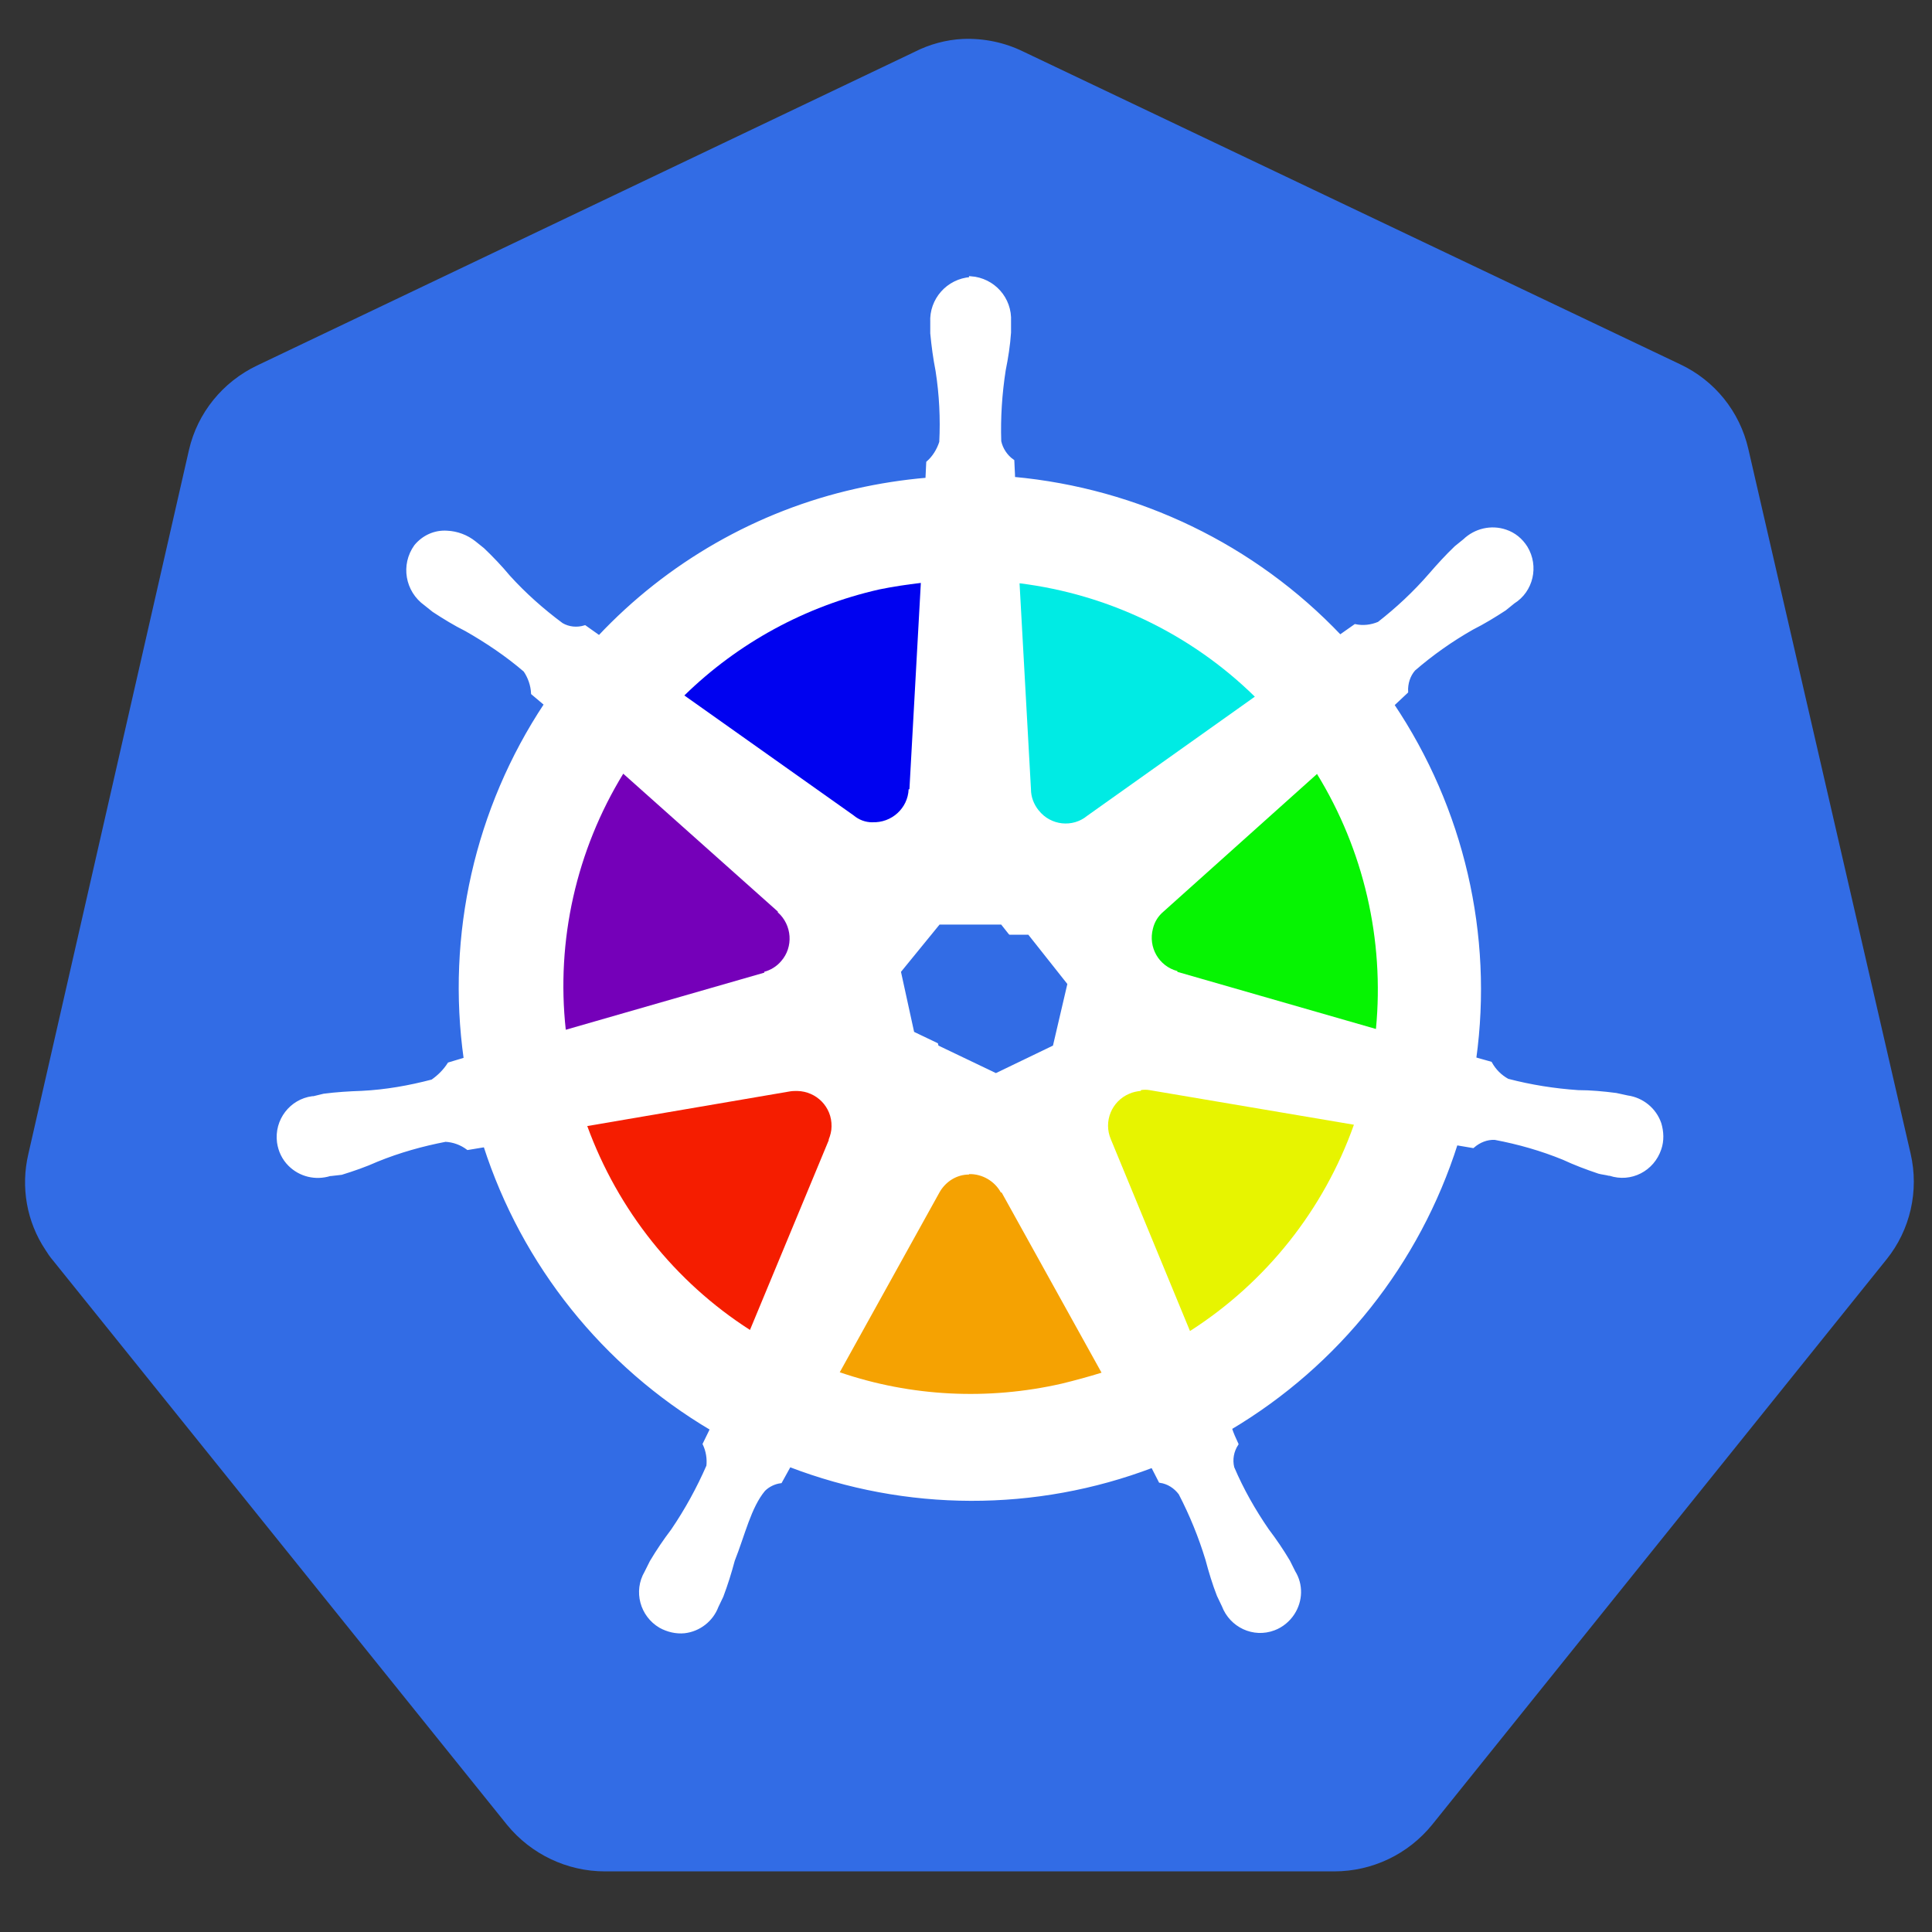
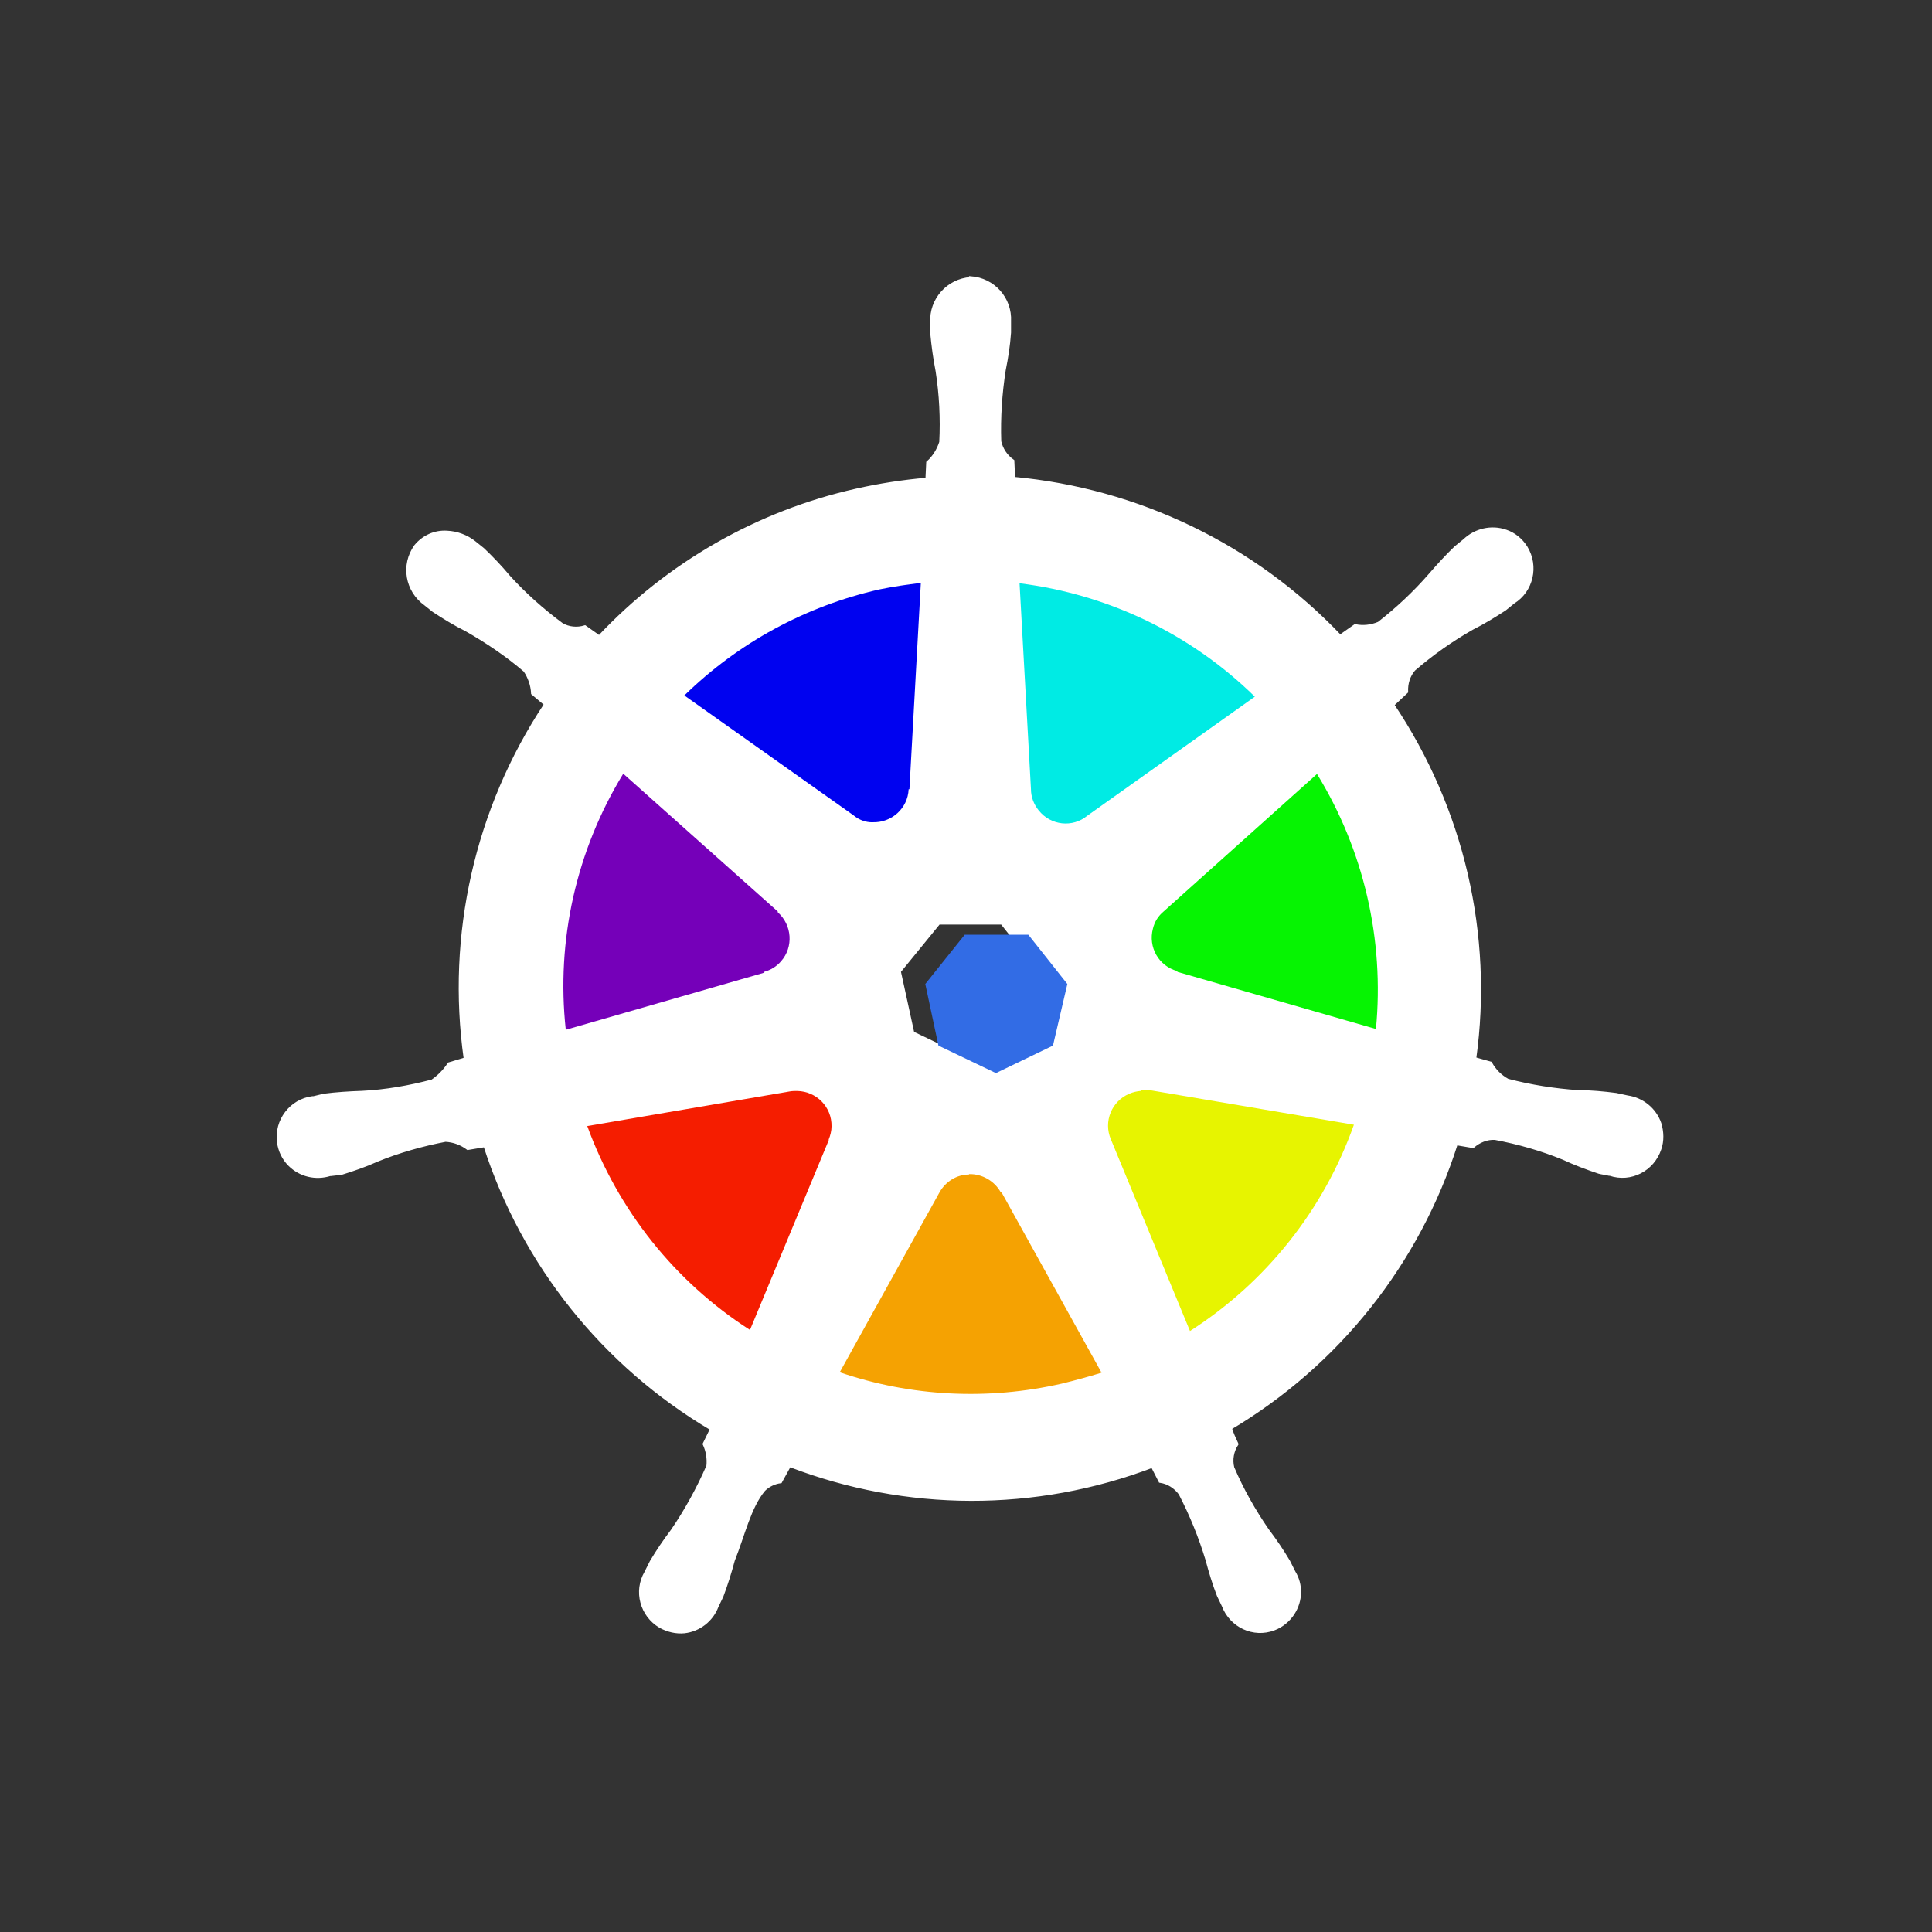
<svg xmlns="http://www.w3.org/2000/svg" xmlns:ns1="http://sodipodi.sourceforge.net/DTD/sodipodi-0.dtd" xmlns:ns2="http://www.inkscape.org/namespaces/inkscape" enable-background="new 0 0 1920 1080" version="1.1" viewBox="0 0 32 32" xml:space="preserve" id="svg9" ns1:docname="Kubecolor_Logo_only-single.svg" ns2:export-filename="Kubecolor_Logo_only-single.svg" ns2:export-xdpi="96" ns2:export-ydpi="96" width="32" height="32" ns2:version="1.3 (0e150ed, 2023-07-21)">
  <rect x="0" y="0" width="32" height="32" fill="#333333" stroke="none" />
  <defs id="defs9" />
  <ns1:namedview id="namedview9" pagecolor="#ffffff" bordercolor="#000000" borderopacity="0.25" ns2:showpageshadow="2" ns2:pageopacity="0.0" ns2:pagecheckerboard="0" ns2:deskcolor="#d1d1d1" ns2:zoom="40.009712" ns2:cx="16.346031" ns2:cy="20.095121" ns2:window-width="4176" ns2:window-height="2025" ns2:window-x="0" ns2:window-y="25" ns2:window-maximized="0" ns2:current-layer="svg9" />
  <style type="text/css" id="style1">
	.st0{fill:#326CE5;}
	.st1{fill:#FFFFFF;stroke:#FFFFFF;stroke-width:5.398700e-02;stroke-miterlimit:10;}
	.st2{fill:#7500B9;}
	.st3{fill:#F51D00;}
	.st4{fill:#0002F0;}
	.st5{fill:#00EBE4;}
	.st6{fill:#06F402;}
	.st7{fill:#E7F400;}
	.st8{fill:#F5A202;}
</style>
-   <path class="st0" d="m 15.949,0.645 c -0.277,0.013 -0.554,0.088 -0.804,0.216 L 4.258,6.054 C 3.69,6.325 3.271,6.838 3.13,7.452 L 0.469,19.116 c -0.128,0.547 -0.027,1.121 0.284,1.587 0.034,0.054 0.074,0.115 0.115,0.162 l 7.531,9.361 c 0.398,0.486 0.993,0.77 1.621,0.77 h 12.076 c 0.635,0 1.229,-0.284 1.628,-0.777 l 7.524,-9.361 c 0.392,-0.486 0.54,-1.135 0.398,-1.749 L 28.957,7.432 C 28.815,6.818 28.403,6.304 27.829,6.034 L 16.948,0.854 C 16.644,0.705 16.3,0.631 15.949,0.645 Z" id="path1" style="stroke-width:0.068" />
  <path class="st1" d="m 16.077,4.616 c -0.378,0.027 -0.662,0.351 -0.642,0.723 V 5.521 c 0.02,0.209 0.047,0.412 0.088,0.621 0.061,0.392 0.081,0.79 0.061,1.182 -0.041,0.128 -0.115,0.25 -0.216,0.338 l -0.013,0.277 c -0.398,0.034 -0.79,0.095 -1.175,0.182 -1.628,0.365 -3.114,1.216 -4.255,2.431 L 9.688,10.384 C 9.559,10.424 9.418,10.411 9.303,10.343 8.985,10.107 8.688,9.843 8.425,9.553 8.29,9.391 8.148,9.242 7.999,9.1 L 7.857,8.986 C 7.729,8.884 7.567,8.824 7.405,8.817 7.202,8.803 7.013,8.891 6.885,9.046 6.662,9.357 6.736,9.783 7.047,10.005 l 0.135,0.108 c 0.176,0.115 0.351,0.223 0.54,0.317 0.344,0.196 0.675,0.419 0.973,0.675 0.074,0.108 0.122,0.243 0.128,0.378 l 0.216,0.182 c -1.148,1.729 -1.621,3.823 -1.331,5.876 l -0.27,0.081 c -0.074,0.115 -0.169,0.209 -0.277,0.284 -0.385,0.101 -0.77,0.169 -1.168,0.189 -0.209,0.007 -0.419,0.02 -0.628,0.047 l -0.169,0.041 h -0.02 c -0.358,0.047 -0.608,0.378 -0.561,0.736 0.02,0.142 0.081,0.27 0.182,0.371 0.176,0.176 0.432,0.236 0.669,0.162 h 0.013 l 0.176,-0.02 c 0.196,-0.061 0.392,-0.128 0.588,-0.216 0.365,-0.149 0.75,-0.257 1.135,-0.331 0.135,0.007 0.263,0.054 0.371,0.135 l 0.284,-0.047 c 0.635,1.972 1.972,3.64 3.755,4.694 l -0.122,0.25 c 0.054,0.115 0.074,0.243 0.061,0.365 -0.162,0.371 -0.358,0.729 -0.588,1.067 -0.128,0.169 -0.243,0.338 -0.351,0.52 l -0.088,0.176 c -0.182,0.311 -0.074,0.709 0.236,0.892 0.122,0.068 0.263,0.101 0.398,0.088 0.243,-0.027 0.453,-0.189 0.54,-0.419 l 0.081,-0.169 c 0.074,-0.196 0.135,-0.392 0.189,-0.594 0.169,-0.425 0.27,-0.885 0.507,-1.168 0.074,-0.074 0.176,-0.122 0.277,-0.135 l 0.149,-0.27 c 1.932,0.743 4.073,0.75 6.011,0.013 l 0.128,0.25 c 0.135,0.02 0.25,0.095 0.331,0.203 0.182,0.351 0.331,0.716 0.446,1.094 0.054,0.203 0.115,0.405 0.189,0.594 l 0.081,0.169 c 0.128,0.338 0.5,0.513 0.837,0.385 0.128,-0.047 0.243,-0.142 0.317,-0.257 0.135,-0.209 0.142,-0.473 0.013,-0.682 l -0.088,-0.176 c -0.108,-0.182 -0.223,-0.351 -0.351,-0.52 -0.223,-0.324 -0.419,-0.669 -0.574,-1.033 -0.034,-0.135 -0.007,-0.277 0.068,-0.392 -0.041,-0.088 -0.081,-0.176 -0.108,-0.263 1.783,-1.06 3.114,-2.735 3.742,-4.714 l 0.277,0.047 c 0.101,-0.088 0.23,-0.142 0.365,-0.135 0.392,0.074 0.77,0.182 1.135,0.331 0.189,0.088 0.385,0.162 0.588,0.23 0.047,0.013 0.115,0.02 0.169,0.034 h 0.013 c 0.344,0.115 0.709,-0.074 0.824,-0.419 0.047,-0.135 0.041,-0.284 0,-0.419 -0.081,-0.236 -0.29,-0.405 -0.534,-0.439 l -0.189,-0.041 c -0.209,-0.027 -0.419,-0.047 -0.628,-0.047 -0.392,-0.027 -0.783,-0.088 -1.168,-0.189 -0.122,-0.068 -0.216,-0.162 -0.284,-0.284 l -0.263,-0.074 c 0.284,-2.053 -0.203,-4.14 -1.358,-5.862 l 0.23,-0.216 c -0.007,-0.135 0.034,-0.27 0.122,-0.371 0.297,-0.257 0.621,-0.486 0.966,-0.682 0.189,-0.095 0.365,-0.203 0.54,-0.317 l 0.142,-0.115 c 0.304,-0.189 0.398,-0.594 0.209,-0.905 -0.081,-0.128 -0.196,-0.223 -0.338,-0.27 -0.236,-0.081 -0.5,-0.02 -0.682,0.155 L 24.114,9.067 c -0.149,0.142 -0.29,0.297 -0.425,0.453 -0.257,0.297 -0.547,0.567 -0.851,0.804 -0.128,0.054 -0.263,0.068 -0.392,0.041 l -0.25,0.176 C 20.771,9.04 18.846,8.114 16.786,7.925 c 0,-0.088 -0.013,-0.243 -0.013,-0.29 -0.108,-0.074 -0.189,-0.196 -0.216,-0.324 -0.013,-0.392 0.013,-0.79 0.074,-1.182 0.041,-0.203 0.074,-0.412 0.088,-0.621 V 5.325 C 16.739,4.947 16.455,4.629 16.077,4.602 Z m -0.817,5.052 -0.189,3.417 h -0.013 c -0.013,0.317 -0.284,0.561 -0.601,0.547 -0.115,-0.007 -0.223,-0.041 -0.311,-0.108 l -2.803,-1.992 c 0.892,-0.878 2.013,-1.486 3.228,-1.756 0.23,-0.047 0.459,-0.088 0.689,-0.108 z m 1.634,0 c 1.472,0.182 2.843,0.844 3.897,1.878 l -2.776,1.972 c -0.25,0.196 -0.608,0.155 -0.804,-0.088 -0.081,-0.101 -0.122,-0.223 -0.128,-0.351 z m -6.572,3.154 2.56,2.283 v 0.013 c 0.236,0.209 0.263,0.574 0.054,0.81 -0.074,0.088 -0.169,0.149 -0.284,0.176 v 0.013 L 9.363,17.063 C 9.208,15.584 9.539,14.092 10.323,12.822 Z m 11.488,0 c 0.777,1.263 1.121,2.749 0.979,4.228 l -3.289,-0.946 v -0.013 c -0.304,-0.081 -0.486,-0.398 -0.405,-0.702 0.027,-0.108 0.088,-0.209 0.176,-0.284 l 2.539,-2.276 z m -6.261,2.465 h 1.047 l 0.642,0.81 -0.236,1.013 -0.939,0.453 -0.946,-0.453 -0.223,-1.02 z m 3.357,2.776 c 0.047,-0.007 0.088,-0.007 0.135,0 l 3.39,0.574 c -0.5,1.412 -1.452,2.614 -2.715,3.417 l -1.31,-3.174 c -0.122,-0.29 0.013,-0.628 0.304,-0.756 0.061,-0.027 0.128,-0.041 0.189,-0.047 z m -5.694,0.013 c 0.317,0.007 0.567,0.263 0.567,0.581 0,0.074 -0.02,0.149 -0.047,0.216 v 0.013 l -1.304,3.141 C 11.187,21.23 10.241,20.042 9.735,18.65 l 3.357,-0.574 c 0.041,0.007 0.081,0.007 0.122,0 z m 2.843,1.378 c 0.216,-0.007 0.419,0.108 0.527,0.304 h 0.013 l 1.655,2.985 c -0.216,0.074 -0.439,0.135 -0.662,0.182 -1.216,0.277 -2.492,0.216 -3.674,-0.189 l 1.655,-2.985 c 0.101,-0.176 0.284,-0.284 0.486,-0.29 z" id="path2" />
  <path class="st2" d="m 12.653,16.097 c 0.108,-0.027 0.209,-0.088 0.284,-0.176 0.209,-0.236 0.182,-0.601 -0.054,-0.81 v -0.013 l -2.56,-2.283 c -0.777,1.27 -1.114,2.762 -0.952,4.241 l 3.289,-0.946 v -0.013 z" id="path3" style="stroke-width:0.068" />
  <path class="st3" d="m 13.206,18.07 c -0.047,0 -0.081,0 -0.122,0.007 l -3.357,0.574 c 0.507,1.391 1.452,2.58 2.695,3.377 l 1.304,-3.141 v -0.013 c 0.027,-0.068 0.047,-0.142 0.047,-0.216 0.007,-0.324 -0.25,-0.581 -0.567,-0.588 z" id="path4" style="stroke-width:0.068" />
  <path class="st4" d="m 14.449,13.619 c 0.317,0.013 0.588,-0.23 0.601,-0.547 h 0.013 l 0.189,-3.417 c -0.23,0.027 -0.459,0.061 -0.689,0.108 -1.222,0.277 -2.337,0.885 -3.228,1.756 l 2.803,1.986 c 0.088,0.074 0.196,0.115 0.311,0.115 z" id="path5" style="stroke-width:0.068" />
  <polygon class="st0" points="959.7,438.4 944.2,438.4 934.6,450.4 937.8,465.4 951.8,472.1 965.7,465.4 969.2,450.4 " id="polygon5" transform="matrix(0.068,0,0,0.068,-48.227,-14.329)" />
  <path class="st5" d="m 17.205,13.423 c 0.196,0.25 0.561,0.29 0.804,0.088 L 20.784,11.539 C 19.724,10.499 18.353,9.843 16.887,9.661 l 0.189,3.411 c 0,0.128 0.047,0.25 0.128,0.351 z" id="path6" style="stroke-width:0.068" />
  <path class="st6" d="m 21.811,12.822 -2.539,2.276 c -0.088,0.074 -0.149,0.169 -0.176,0.284 -0.081,0.304 0.095,0.621 0.405,0.702 v 0.013 l 3.289,0.946 C 22.932,15.564 22.588,14.078 21.811,12.815 Z" id="path7" style="stroke-width:0.068" />
  <path class="st7" d="m 18.9,18.056 -0.007,0.013 c -0.068,0.007 -0.128,0.02 -0.189,0.047 -0.29,0.122 -0.432,0.459 -0.304,0.756 l 1.31,3.174 c 1.256,-0.804 2.215,-2.006 2.715,-3.417 l -3.39,-0.574 c -0.047,-0.007 -0.088,-0.007 -0.135,0 z" id="path8" style="stroke-width:0.068" />
  <path class="st8" d="M 16.577,19.751 C 16.475,19.562 16.266,19.441 16.05,19.447 v 0.007 c -0.203,0 -0.385,0.115 -0.486,0.29 l -1.655,2.985 c 1.182,0.405 2.458,0.466 3.674,0.189 0.223,-0.054 0.446,-0.115 0.662,-0.182 l -1.655,-2.985 z" id="path9" style="display:inline;stroke-width:0.068" />
</svg>